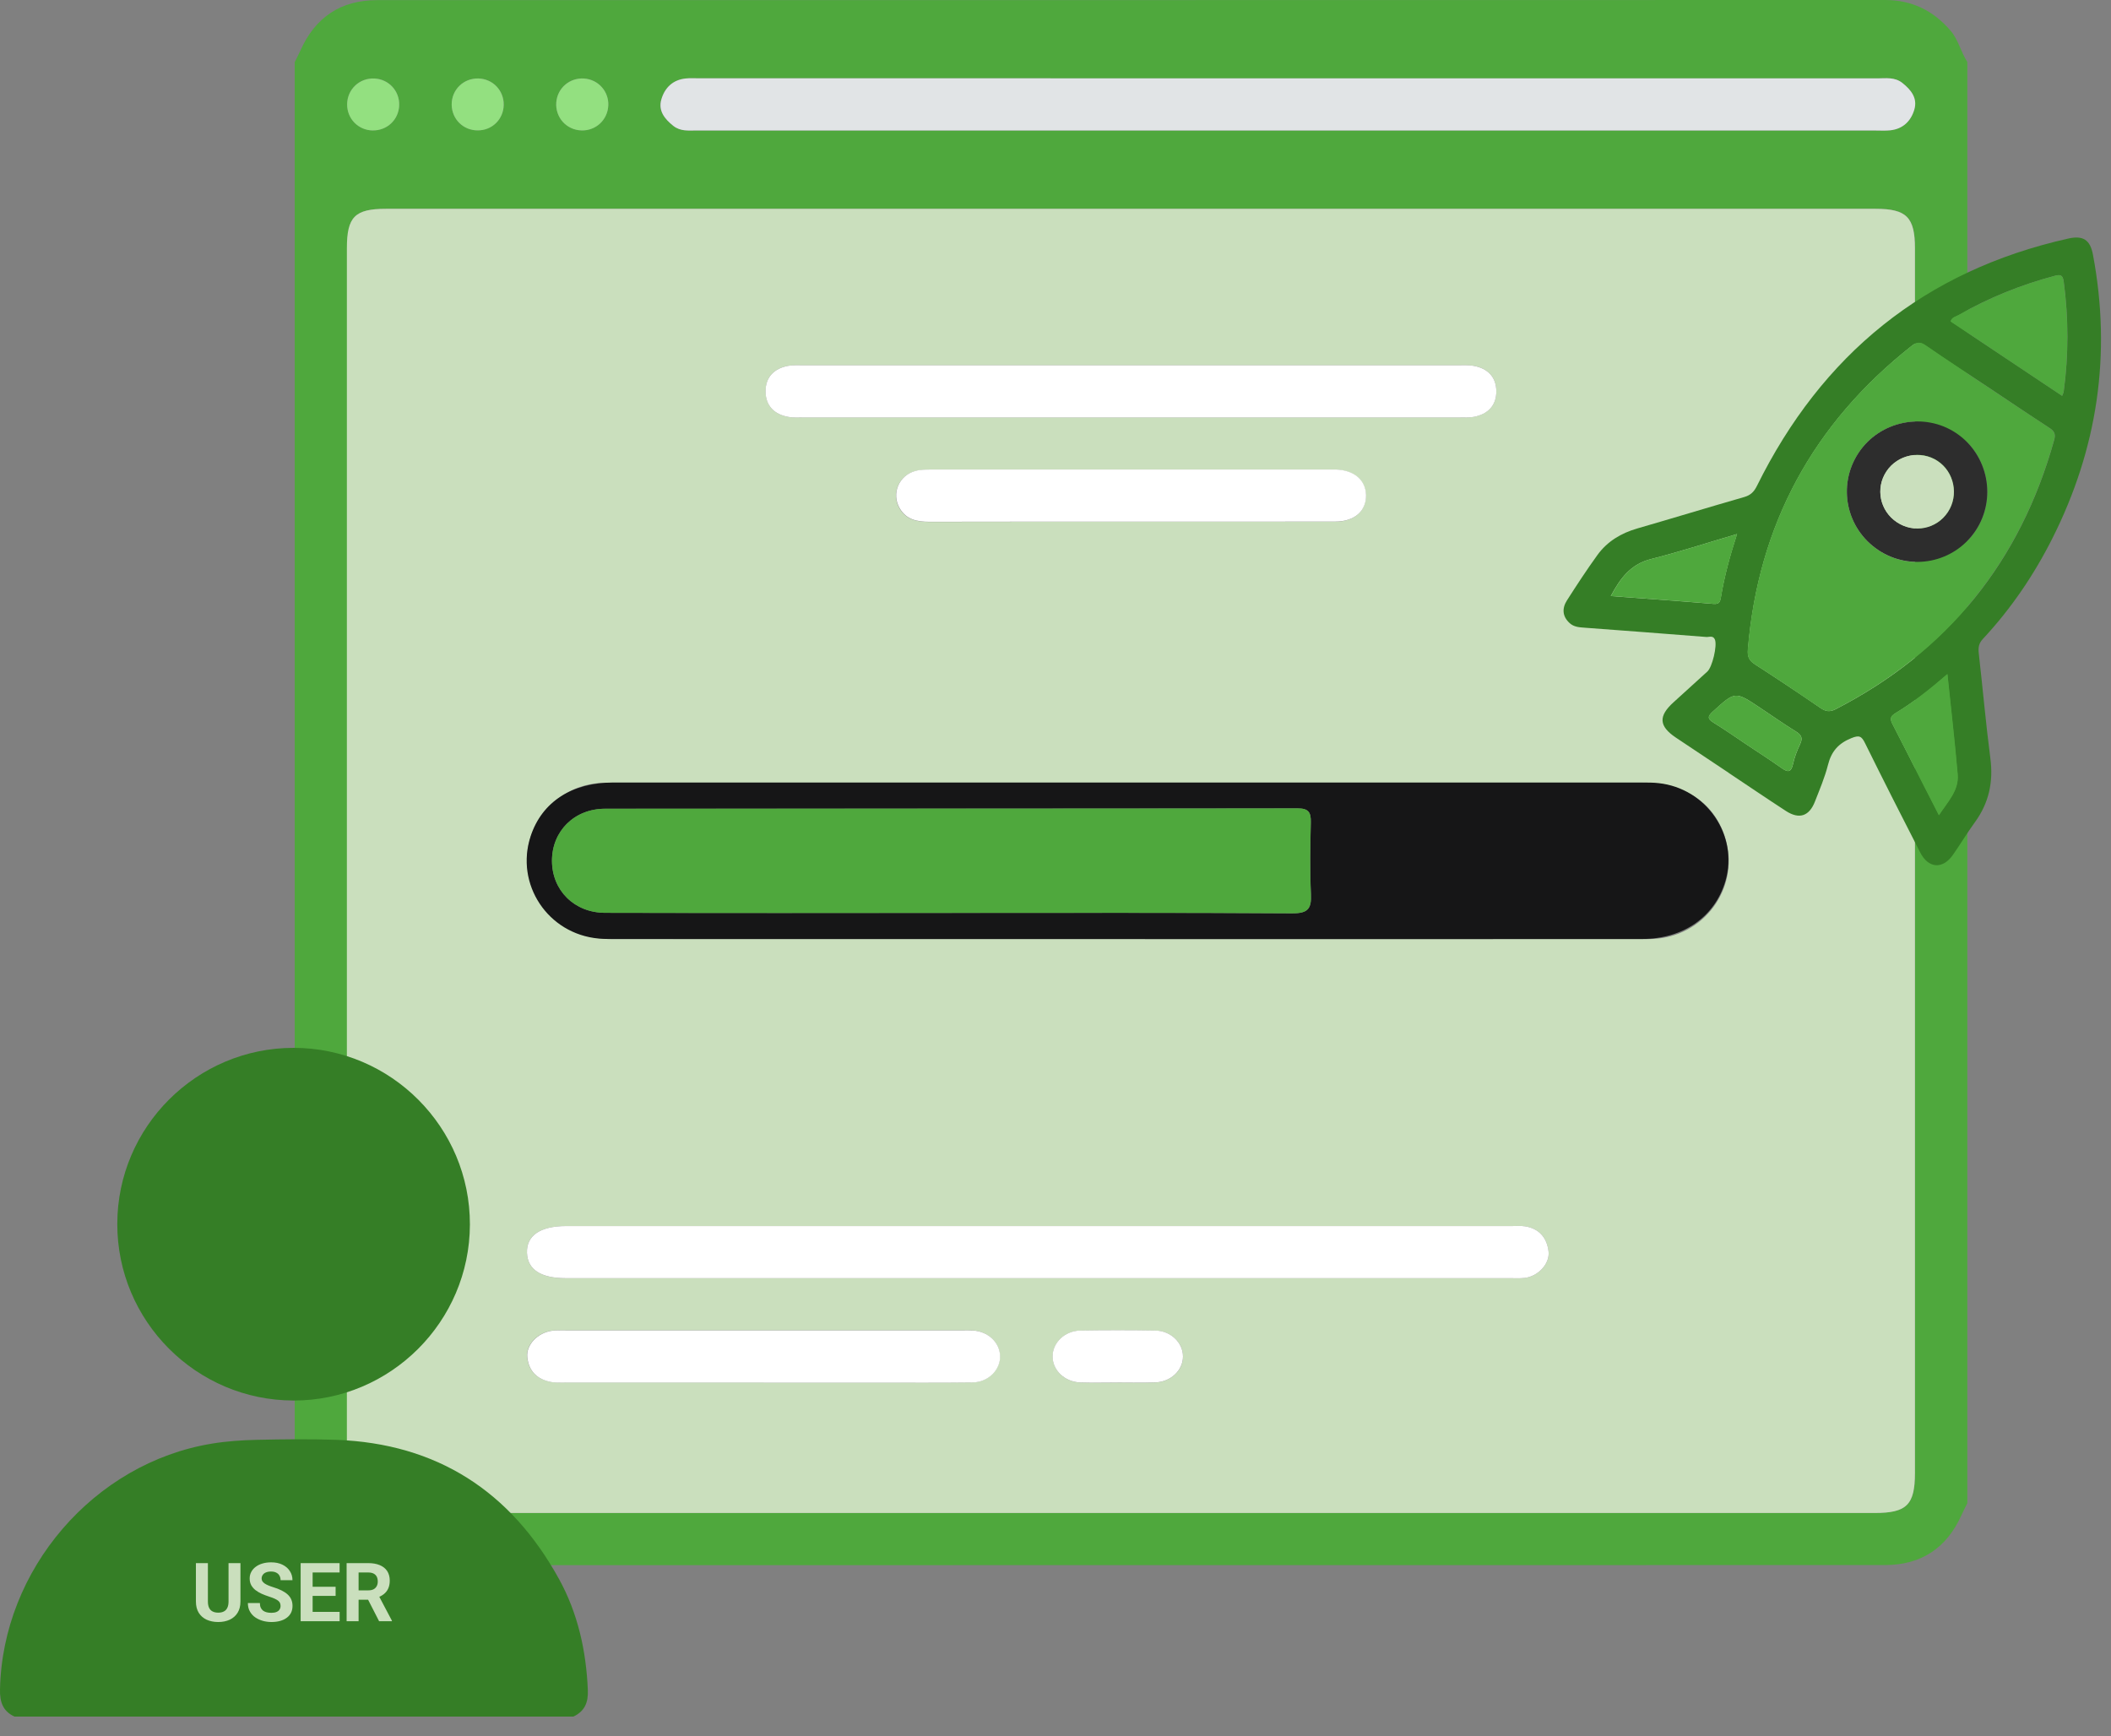
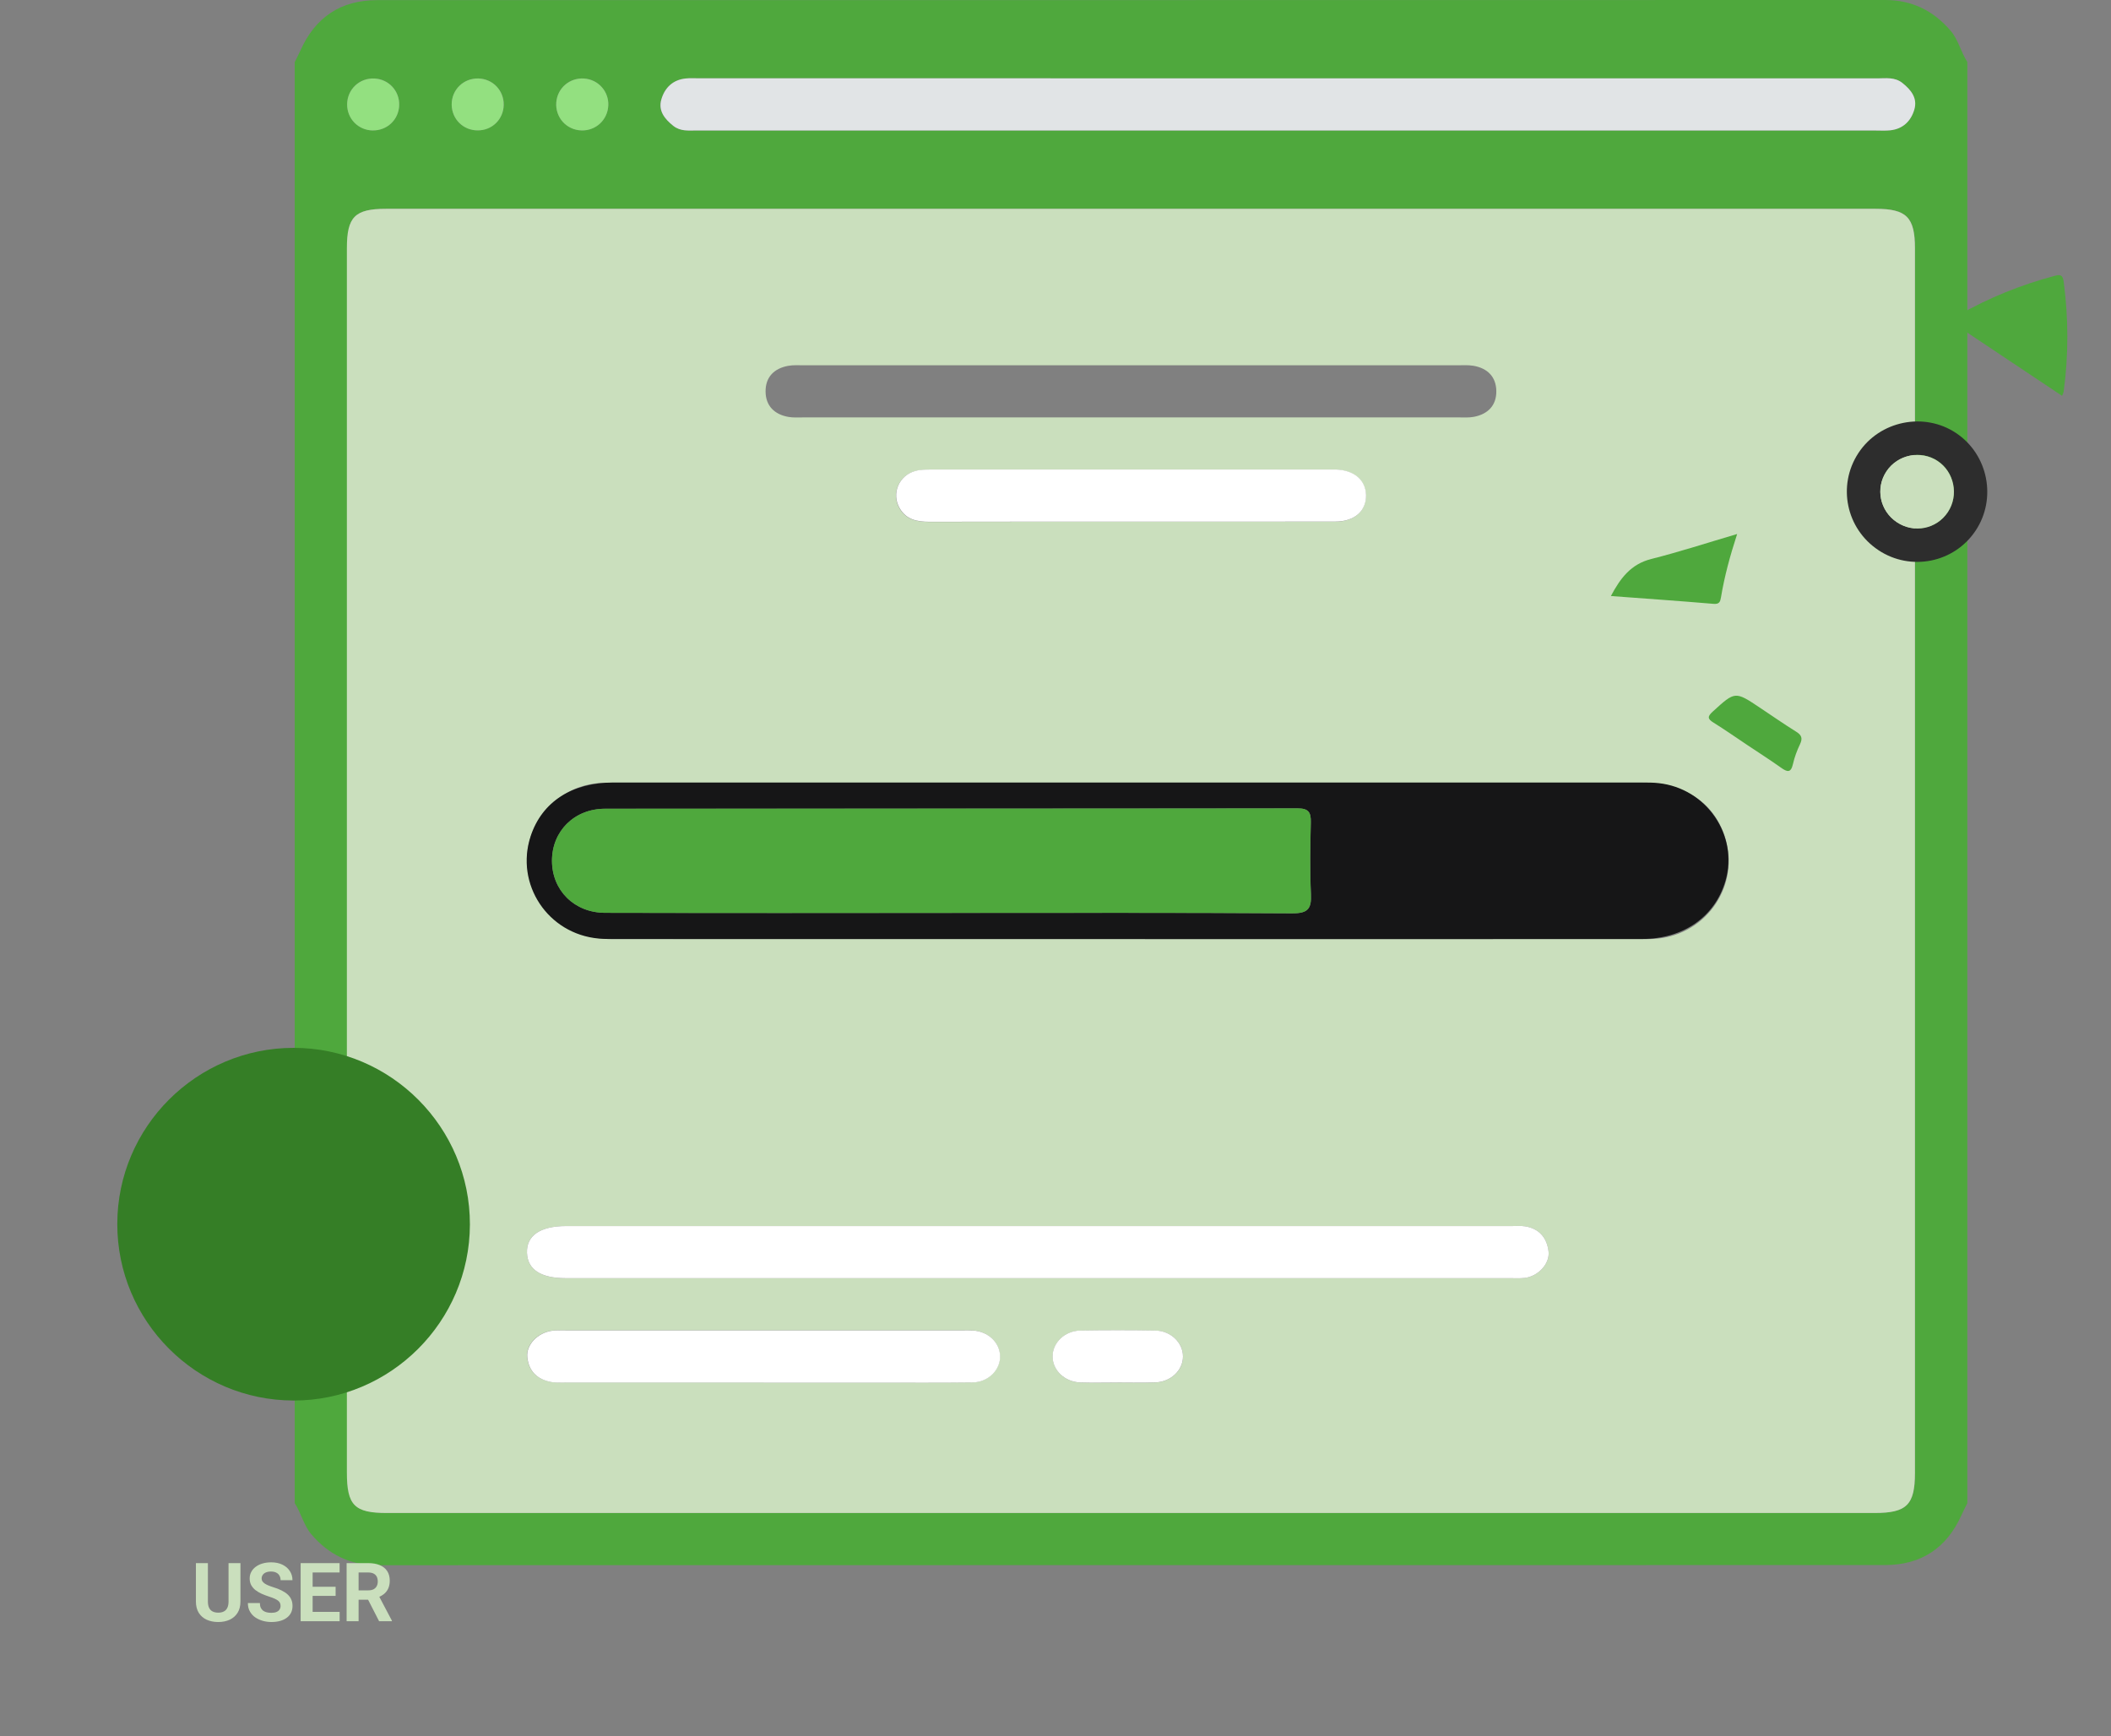
<svg xmlns="http://www.w3.org/2000/svg" width="62" height="51" viewBox="0 0 62 51" fill="none">
  <rect x="0" y="0" width="62" height="51" fill="#808080" stroke="none" />
  <path d="M57.781 1.822V44.15C57.724 44.263 57.666 44.373 57.614 44.489C57.18 45.462 56.433 45.968 55.363 45.968C40.6 45.971 25.837 45.968 11.074 45.972C10.282 45.972 9.656 45.66 9.149 45.071C8.917 44.799 8.847 44.443 8.656 44.15C8.656 30.041 8.656 15.932 8.656 1.823C8.713 1.71 8.771 1.6 8.823 1.484C9.257 0.51 10.004 0.005 11.074 0.004C25.837 0.002 40.6 0.004 55.363 0C56.155 0 56.781 0.312 57.288 0.901C57.52 1.172 57.59 1.529 57.781 1.822ZM33.218 6.131C25.927 6.131 18.635 6.131 11.344 6.131C10.425 6.131 10.192 6.365 10.192 7.291C10.192 19.277 10.192 31.262 10.192 43.248C10.192 44.211 10.414 44.437 11.363 44.437C25.929 44.437 40.496 44.437 55.062 44.437C56.008 44.437 56.246 44.198 56.246 43.252C56.246 31.267 56.246 19.282 56.246 7.296C56.246 6.379 55.999 6.131 55.092 6.131C47.801 6.131 40.509 6.131 33.218 6.131ZM37.77 3.833C43.54 3.833 49.31 3.833 55.079 3.833C55.223 3.833 55.368 3.842 55.51 3.828C55.888 3.79 56.125 3.556 56.223 3.214C56.321 2.88 56.127 2.641 55.873 2.438C55.648 2.257 55.39 2.302 55.138 2.302C43.598 2.3 32.059 2.3 20.519 2.3C20.391 2.3 20.262 2.292 20.136 2.305C19.758 2.344 19.521 2.579 19.422 2.92C19.325 3.253 19.518 3.492 19.771 3.695C19.983 3.864 20.223 3.832 20.459 3.832C26.229 3.832 31.999 3.832 37.768 3.832L37.77 3.833ZM10.944 3.829C11.368 3.838 11.709 3.515 11.724 3.094C11.739 2.672 11.421 2.324 10.999 2.304C10.558 2.282 10.198 2.623 10.196 3.064C10.194 3.486 10.522 3.822 10.944 3.83V3.829ZM14.029 3.829C14.453 3.829 14.787 3.502 14.795 3.079C14.802 2.657 14.477 2.317 14.054 2.304C13.613 2.29 13.259 2.638 13.266 3.078C13.272 3.502 13.605 3.829 14.03 3.829H14.029ZM17.865 3.103C17.885 2.682 17.57 2.33 17.15 2.304C16.729 2.278 16.371 2.586 16.338 3.005C16.303 3.444 16.634 3.815 17.074 3.829C17.497 3.842 17.843 3.524 17.864 3.103H17.865Z" fill="#4FA83D" />
  <path d="M33.213 6.133C40.505 6.133 47.796 6.133 55.087 6.133C55.996 6.133 56.242 6.381 56.242 7.298C56.242 19.284 56.242 31.269 56.242 43.255C56.242 44.2 56.003 44.439 55.057 44.439C40.492 44.439 25.924 44.439 11.358 44.439C10.409 44.439 10.188 44.213 10.188 43.25C10.188 31.264 10.188 19.279 10.188 7.293C10.188 6.368 10.42 6.133 11.339 6.133C18.631 6.133 25.922 6.133 33.213 6.133ZM33.115 27.584C38.103 27.584 43.09 27.584 48.078 27.584C48.27 27.584 48.462 27.587 48.653 27.571C50.15 27.439 51.122 25.974 50.654 24.559C50.323 23.558 49.447 22.988 48.226 22.988C38.154 22.988 28.084 22.988 18.013 22.988C17.853 22.988 17.692 22.988 17.534 23.005C16.122 23.155 15.173 24.546 15.566 25.882C15.875 26.93 16.8 27.583 18.009 27.583C23.045 27.586 28.081 27.584 33.115 27.584ZM30.48 37.543C35.102 37.543 39.722 37.543 44.344 37.543C44.488 37.543 44.633 37.552 44.776 37.535C45.17 37.491 45.524 37.121 45.48 36.758C45.434 36.357 45.208 36.081 44.785 36.019C44.66 35.999 44.529 36.011 44.402 36.011C35.143 36.011 25.885 36.011 16.626 36.011C15.866 36.011 15.458 36.291 15.476 36.796C15.493 37.288 15.881 37.543 16.617 37.543C21.239 37.543 25.86 37.543 30.481 37.543H30.48ZM33.207 10.729C30.012 10.729 26.817 10.729 23.622 10.729C23.462 10.729 23.299 10.717 23.144 10.746C22.732 10.822 22.48 11.08 22.485 11.502C22.489 11.922 22.746 12.174 23.159 12.246C23.299 12.27 23.446 12.26 23.59 12.26C30.012 12.26 36.435 12.26 42.858 12.26C43.002 12.26 43.148 12.27 43.287 12.243C43.7 12.165 43.952 11.907 43.947 11.487C43.942 11.067 43.687 10.814 43.273 10.743C43.117 10.717 42.954 10.729 42.794 10.729C39.599 10.729 36.404 10.729 33.209 10.729H33.207ZM22.421 40.607C23.492 40.607 24.564 40.607 25.635 40.607C26.611 40.607 27.586 40.615 28.562 40.603C29.022 40.597 29.382 40.229 29.368 39.821C29.355 39.424 29.012 39.103 28.571 39.076C28.475 39.07 28.379 39.074 28.283 39.074C24.398 39.074 20.512 39.074 16.627 39.074C16.483 39.074 16.337 39.065 16.196 39.086C15.782 39.148 15.446 39.497 15.482 39.857C15.523 40.273 15.78 40.517 16.188 40.591C16.328 40.616 16.475 40.605 16.619 40.605C18.554 40.605 20.488 40.605 22.423 40.605L22.421 40.607ZM33.228 15.326C35.224 15.326 37.22 15.33 39.216 15.324C39.779 15.322 40.124 15.008 40.116 14.547C40.108 14.104 39.769 13.815 39.238 13.795C39.174 13.792 39.111 13.795 39.046 13.795C35.149 13.795 31.253 13.795 27.356 13.796C27.198 13.796 27.032 13.795 26.882 13.836C26.389 13.97 26.167 14.509 26.421 14.937C26.617 15.267 26.933 15.33 27.288 15.33C29.267 15.325 31.248 15.327 33.228 15.327V15.326ZM32.831 40.607C33.197 40.607 33.563 40.617 33.928 40.605C34.389 40.589 34.746 40.249 34.746 39.843C34.746 39.437 34.39 39.088 33.928 39.081C33.197 39.069 32.465 39.069 31.733 39.081C31.272 39.088 30.916 39.436 30.916 39.843C30.916 40.249 31.271 40.591 31.733 40.606C32.099 40.618 32.465 40.609 32.831 40.609V40.607Z" fill="#CADFBD" />
  <path d="M37.769 3.832C31.999 3.832 26.23 3.832 20.461 3.832C20.224 3.832 19.984 3.864 19.773 3.695C19.52 3.492 19.327 3.253 19.424 2.92C19.524 2.578 19.76 2.344 20.138 2.305C20.265 2.292 20.393 2.3 20.521 2.3C32.061 2.3 43.599 2.3 55.139 2.302C55.39 2.302 55.649 2.257 55.875 2.438C56.128 2.641 56.321 2.88 56.225 3.214C56.126 3.556 55.889 3.79 55.511 3.828C55.368 3.842 55.223 3.833 55.081 3.833C49.311 3.833 43.541 3.833 37.772 3.833L37.769 3.832Z" fill="#E1E4E6" />
  <path d="M10.944 3.832C10.522 3.824 10.193 3.488 10.195 3.065C10.198 2.625 10.558 2.284 10.999 2.306C11.42 2.327 11.739 2.674 11.724 3.095C11.71 3.516 11.368 3.839 10.944 3.831V3.832Z" fill="#93E080" />
  <path d="M14.03 3.83C13.607 3.83 13.273 3.502 13.266 3.079C13.258 2.639 13.614 2.291 14.054 2.305C14.476 2.318 14.8 2.659 14.794 3.08C14.787 3.504 14.454 3.832 14.029 3.83H14.03Z" fill="#93E080" />
  <path d="M17.865 3.105C17.844 3.525 17.497 3.845 17.075 3.831C16.635 3.817 16.304 3.447 16.338 3.007C16.371 2.588 16.728 2.28 17.151 2.306C17.571 2.333 17.886 2.685 17.866 3.105H17.865Z" fill="#93E080" />
  <path d="M30.482 37.542C25.86 37.542 21.24 37.542 16.618 37.542C15.882 37.542 15.494 37.288 15.477 36.796C15.459 36.291 15.867 36.011 16.627 36.011C25.886 36.011 35.144 36.011 44.403 36.011C44.531 36.011 44.661 36 44.785 36.018C45.208 36.082 45.434 36.358 45.481 36.757C45.523 37.121 45.17 37.491 44.777 37.535C44.634 37.551 44.489 37.542 44.345 37.542C39.723 37.542 35.103 37.542 30.481 37.542H30.482Z" fill="white" />
-   <path d="M33.209 10.729C36.404 10.729 39.599 10.729 42.794 10.729C42.953 10.729 43.117 10.717 43.273 10.744C43.687 10.815 43.943 11.068 43.947 11.488C43.952 11.909 43.7 12.166 43.287 12.244C43.148 12.27 43 12.261 42.858 12.261C36.435 12.261 30.012 12.261 23.59 12.261C23.445 12.261 23.299 12.271 23.159 12.246C22.745 12.174 22.488 11.922 22.484 11.502C22.48 11.081 22.732 10.823 23.144 10.746C23.299 10.717 23.462 10.729 23.622 10.729C26.817 10.729 30.012 10.729 33.207 10.729H33.209Z" fill="white" />
  <path d="M22.428 40.608C20.493 40.608 18.559 40.608 16.623 40.608C16.479 40.608 16.333 40.618 16.192 40.593C15.785 40.52 15.528 40.275 15.487 39.86C15.451 39.5 15.787 39.15 16.201 39.088C16.343 39.067 16.488 39.076 16.632 39.076C20.517 39.076 24.403 39.076 28.288 39.076C28.384 39.076 28.48 39.073 28.576 39.079C29.017 39.105 29.359 39.425 29.373 39.824C29.387 40.232 29.027 40.599 28.566 40.605C27.591 40.617 26.615 40.61 25.64 40.61C24.569 40.61 23.497 40.61 22.426 40.61L22.428 40.608Z" fill="white" />
  <path d="M33.233 15.322C31.253 15.322 29.272 15.32 27.292 15.325C26.938 15.325 26.622 15.264 26.426 14.932C26.173 14.504 26.394 13.965 26.887 13.831C27.038 13.79 27.202 13.791 27.361 13.791C31.258 13.789 35.154 13.79 39.05 13.79C39.114 13.79 39.179 13.788 39.242 13.79C39.774 13.81 40.112 14.1 40.121 14.543C40.13 15.005 39.784 15.318 39.221 15.319C37.224 15.325 35.229 15.321 33.233 15.321V15.322Z" fill="white" />
  <path d="M32.829 40.607C32.463 40.607 32.097 40.617 31.731 40.605C31.27 40.589 30.914 40.248 30.914 39.841C30.914 39.436 31.27 39.088 31.731 39.079C32.463 39.067 33.195 39.067 33.927 39.079C34.388 39.087 34.744 39.436 34.744 39.841C34.744 40.247 34.388 40.589 33.927 40.603C33.561 40.615 33.195 40.606 32.829 40.606V40.607Z" fill="white" />
-   <path d="M0.425 50.418C0.084 50.261 -0.007 49.989 0 49.626C0.069 46.102 2.755 42.968 6.225 42.401C6.658 42.33 7.101 42.3 7.54 42.29C8.319 42.273 9.1 42.263 9.879 42.29C12.835 42.4 14.999 43.802 16.416 46.374C16.974 47.386 17.217 48.492 17.265 49.645C17.28 50.004 17.171 50.264 16.841 50.418H0.425Z" fill="#357E26" />
  <path d="M8.62 41.135C5.765 41.133 3.438 38.799 3.445 35.943C3.451 33.094 5.777 30.776 8.626 30.777C11.483 30.779 13.808 33.111 13.801 35.968C13.794 38.819 11.47 41.137 8.62 41.136V41.135Z" fill="#357E26" />
  <path d="M6.712 45.911H7.062V47.038C7.062 47.17 7.034 47.28 6.978 47.37C6.922 47.46 6.845 47.527 6.747 47.573C6.649 47.618 6.537 47.641 6.409 47.641C6.282 47.641 6.169 47.618 6.069 47.573C5.971 47.527 5.894 47.46 5.837 47.37C5.782 47.28 5.754 47.17 5.754 47.038V45.911H6.106V47.038C6.106 47.115 6.118 47.177 6.142 47.226C6.166 47.274 6.201 47.31 6.246 47.332C6.293 47.355 6.347 47.366 6.409 47.366C6.473 47.366 6.528 47.355 6.572 47.332C6.617 47.31 6.652 47.274 6.675 47.226C6.7 47.177 6.712 47.115 6.712 47.038V45.911ZM8.24 47.171C8.24 47.14 8.235 47.113 8.226 47.089C8.217 47.064 8.201 47.041 8.176 47.021C8.152 47 8.118 46.979 8.074 46.959C8.031 46.938 7.974 46.917 7.905 46.895C7.827 46.87 7.754 46.842 7.684 46.811C7.615 46.78 7.555 46.743 7.501 46.702C7.449 46.66 7.408 46.611 7.377 46.556C7.348 46.5 7.333 46.436 7.333 46.362C7.333 46.291 7.348 46.227 7.38 46.169C7.411 46.11 7.455 46.06 7.511 46.019C7.567 45.977 7.633 45.944 7.71 45.922C7.787 45.899 7.872 45.888 7.964 45.888C8.09 45.888 8.2 45.91 8.294 45.956C8.387 46.001 8.46 46.063 8.511 46.142C8.564 46.221 8.59 46.311 8.59 46.413H8.241C8.241 46.363 8.23 46.319 8.209 46.281C8.189 46.243 8.158 46.213 8.115 46.191C8.074 46.169 8.022 46.158 7.958 46.158C7.897 46.158 7.847 46.168 7.806 46.186C7.765 46.204 7.735 46.229 7.715 46.26C7.694 46.291 7.684 46.325 7.684 46.363C7.684 46.392 7.691 46.418 7.705 46.442C7.72 46.465 7.742 46.487 7.771 46.508C7.8 46.528 7.835 46.547 7.878 46.565C7.92 46.583 7.969 46.6 8.024 46.618C8.117 46.646 8.199 46.677 8.269 46.713C8.34 46.748 8.399 46.787 8.447 46.831C8.495 46.875 8.531 46.924 8.555 46.98C8.579 47.035 8.591 47.098 8.591 47.168C8.591 47.243 8.577 47.309 8.548 47.368C8.519 47.426 8.477 47.476 8.422 47.516C8.368 47.557 8.303 47.588 8.227 47.609C8.151 47.63 8.066 47.641 7.972 47.641C7.888 47.641 7.805 47.63 7.723 47.608C7.641 47.585 7.566 47.551 7.499 47.506C7.433 47.461 7.38 47.403 7.34 47.332C7.3 47.262 7.28 47.179 7.28 47.083H7.633C7.633 47.136 7.641 47.181 7.657 47.218C7.674 47.254 7.697 47.284 7.726 47.307C7.757 47.329 7.793 47.346 7.834 47.356C7.876 47.366 7.922 47.371 7.972 47.371C8.033 47.371 8.083 47.362 8.122 47.345C8.162 47.328 8.192 47.304 8.21 47.274C8.23 47.243 8.24 47.209 8.24 47.171ZM9.975 47.343V47.617H9.067V47.343H9.975ZM9.182 45.911V47.617H8.83V45.911H9.182ZM9.857 46.606V46.873H9.067V46.606H9.857ZM9.974 45.911V46.186H9.067V45.911H9.974ZM10.18 45.911H10.816C10.947 45.911 11.059 45.931 11.153 45.97C11.247 46.009 11.32 46.066 11.371 46.143C11.421 46.22 11.447 46.314 11.447 46.425C11.447 46.517 11.431 46.595 11.4 46.661C11.37 46.726 11.326 46.78 11.27 46.824C11.214 46.867 11.149 46.901 11.074 46.927L10.963 46.986H10.41L10.408 46.711H10.819C10.88 46.711 10.932 46.7 10.972 46.679C11.013 46.657 11.043 46.626 11.064 46.587C11.085 46.548 11.095 46.503 11.095 46.451C11.095 46.397 11.085 46.349 11.065 46.309C11.044 46.27 11.014 46.239 10.972 46.218C10.931 46.197 10.879 46.186 10.816 46.186H10.532V47.617H10.18V45.911ZM11.134 47.617L10.745 46.857L11.116 46.854L11.51 47.601V47.617H11.134Z" fill="#CADFBD" />
  <path d="M18.163 27.58C17.971 27.58 17.779 27.584 17.588 27.567C16.091 27.435 15.119 25.97 15.587 24.555C15.918 23.554 16.794 22.984 18.015 22.984C28.087 22.984 38.157 22.984 48.228 22.984C48.388 22.984 48.549 22.984 48.707 23.001C50.119 23.151 51.068 24.542 50.675 25.879C50.367 26.926 49.441 27.579 48.232 27.579C43.196 27.583 38.161 27.58 33.126 27.58C28.139 27.58 23.151 27.58 18.163 27.58ZM37.962 26.826C38.419 26.828 38.522 26.685 38.503 26.264C38.47 25.563 38.482 24.86 38.499 24.158C38.506 23.86 38.437 23.743 38.108 23.743C31.33 23.752 24.552 23.748 17.774 23.754C16.866 23.754 16.212 24.415 16.212 25.281C16.212 26.149 16.865 26.809 17.772 26.811C21.145 26.82 24.517 26.815 27.89 26.815C31.247 26.815 34.604 26.805 37.96 26.827L37.962 26.826Z" fill="#161617" />
  <path d="M27.89 26.813C31.247 26.813 34.604 26.803 37.96 26.825C38.417 26.827 38.52 26.685 38.501 26.263C38.469 25.563 38.481 24.859 38.498 24.157C38.505 23.86 38.435 23.742 38.107 23.742C31.329 23.752 24.551 23.747 17.773 23.753C16.865 23.753 16.211 24.414 16.211 25.281C16.211 26.148 16.864 26.808 17.771 26.811C21.143 26.819 24.516 26.814 27.889 26.814L27.89 26.813Z" fill="#4FA83D" />
-   <path d="M50.769 22.697C50.251 22.353 49.733 22.009 49.217 21.662C48.719 21.327 48.702 21.032 49.155 20.624C49.486 20.325 49.815 20.024 50.145 19.724C50.29 19.592 50.438 18.968 50.368 18.788C50.316 18.655 50.199 18.715 50.115 18.709C48.922 18.614 47.729 18.525 46.535 18.436C46.382 18.425 46.228 18.415 46.107 18.307C45.882 18.107 45.872 17.867 46.024 17.63C46.312 17.18 46.605 16.732 46.918 16.299C47.209 15.898 47.617 15.657 48.093 15.52C49.14 15.218 50.182 14.899 51.23 14.598C51.418 14.543 51.516 14.443 51.6 14.274C53.508 10.415 56.525 7.951 60.747 7.006C61.184 6.909 61.388 7.046 61.47 7.48C62.019 10.396 61.609 13.175 60.273 15.823C59.73 16.899 59.057 17.888 58.234 18.77C58.116 18.896 58.098 19.023 58.116 19.185C58.233 20.215 58.323 21.247 58.457 22.273C58.548 22.97 58.414 23.588 57.999 24.155C57.774 24.464 57.578 24.793 57.359 25.106C57.057 25.54 56.637 25.511 56.395 25.036C55.85 23.971 55.307 22.904 54.778 21.831C54.675 21.621 54.608 21.585 54.374 21.68C53.995 21.833 53.787 22.07 53.688 22.465C53.595 22.832 53.444 23.186 53.306 23.54C53.138 23.973 52.845 24.073 52.455 23.821C51.888 23.453 51.329 23.072 50.766 22.697H50.769ZM58.381 11.366C57.774 10.96 57.162 10.562 56.562 10.147C56.398 10.033 56.296 10.042 56.141 10.165C53.255 12.445 51.639 15.407 51.336 19.079C51.32 19.274 51.364 19.397 51.536 19.508C52.187 19.927 52.83 20.357 53.468 20.794C53.62 20.899 53.743 20.918 53.912 20.831C57.21 19.133 59.339 16.491 60.332 12.922C60.386 12.73 60.323 12.653 60.179 12.56C59.576 12.168 58.98 11.764 58.383 11.366H58.381ZM60.565 11.626C60.586 11.572 60.607 11.535 60.612 11.495C60.757 10.421 60.755 9.347 60.612 8.272C60.586 8.071 60.512 8.057 60.34 8.103C59.356 8.366 58.42 8.741 57.535 9.247C57.447 9.297 57.324 9.316 57.291 9.441C58.378 10.166 59.464 10.891 60.564 11.625L60.565 11.626ZM51.017 15.685C50.139 15.944 49.323 16.21 48.494 16.419C47.894 16.57 47.587 16.983 47.308 17.507C48.336 17.584 49.33 17.653 50.323 17.737C50.496 17.751 50.52 17.674 50.542 17.542C50.644 16.933 50.803 16.337 51.016 15.685H51.017ZM57.2 19.799C56.679 20.251 56.194 20.632 55.666 20.951C55.496 21.055 55.52 21.143 55.594 21.286C55.885 21.844 56.165 22.407 56.45 22.967C56.61 23.283 56.771 23.597 56.949 23.944C57.212 23.542 57.54 23.217 57.499 22.747C57.417 21.785 57.305 20.827 57.198 19.799H57.2ZM51.334 21.892C51.66 22.109 51.99 22.321 52.309 22.547C52.488 22.675 52.599 22.715 52.661 22.442C52.705 22.243 52.779 22.046 52.868 21.86C52.951 21.686 52.916 21.591 52.754 21.49C52.394 21.267 52.046 21.023 51.692 20.787C50.958 20.297 50.963 20.302 50.31 20.896C50.155 21.037 50.137 21.109 50.327 21.225C50.669 21.436 50.999 21.668 51.334 21.892Z" fill="#357E26" />
-   <path d="M58.378 11.366C58.977 11.765 59.572 12.167 60.174 12.559C60.318 12.653 60.382 12.73 60.328 12.922C59.333 16.491 57.205 19.133 53.907 20.831C53.738 20.918 53.616 20.898 53.464 20.794C52.825 20.357 52.183 19.925 51.532 19.508C51.359 19.396 51.315 19.273 51.331 19.079C51.636 15.407 53.25 12.444 56.137 10.164C56.291 10.042 56.394 10.032 56.558 10.146C57.158 10.563 57.77 10.961 58.377 11.366H58.378ZM55.17 16.161C56.119 16.79 57.393 16.534 58.023 15.589C58.649 14.65 58.396 13.357 57.46 12.727C56.516 12.091 55.201 12.358 54.579 13.312C53.958 14.265 54.221 15.532 55.171 16.161H55.17Z" fill="#4FA83D" />
  <path d="M60.562 11.626C59.462 10.892 58.376 10.168 57.289 9.442C57.323 9.317 57.445 9.298 57.534 9.248C58.418 8.743 59.354 8.367 60.338 8.104C60.511 8.057 60.584 8.072 60.61 8.273C60.753 9.349 60.755 10.423 60.61 11.497C60.605 11.536 60.583 11.573 60.563 11.627L60.562 11.626Z" fill="#4FA83D" />
  <path d="M51.02 15.684C50.808 16.336 50.647 16.932 50.546 17.541C50.524 17.673 50.499 17.75 50.328 17.736C49.334 17.652 48.341 17.583 47.312 17.506C47.591 16.982 47.898 16.569 48.498 16.418C49.327 16.209 50.143 15.943 51.021 15.684H51.02Z" fill="#4FA83D" />
-   <path d="M57.192 19.797C57.299 20.824 57.41 21.783 57.493 22.744C57.534 23.215 57.205 23.54 56.943 23.942C56.765 23.595 56.603 23.28 56.443 22.965C56.158 22.404 55.878 21.842 55.588 21.284C55.514 21.141 55.49 21.051 55.66 20.949C56.188 20.63 56.671 20.249 57.193 19.797H57.192Z" fill="#4FA83D" />
  <path d="M51.332 21.892C50.997 21.669 50.667 21.436 50.325 21.224C50.136 21.108 50.154 21.036 50.308 20.896C50.961 20.302 50.957 20.297 51.69 20.787C52.043 21.022 52.391 21.265 52.752 21.49C52.914 21.59 52.949 21.685 52.866 21.859C52.778 22.044 52.704 22.241 52.659 22.441C52.597 22.715 52.486 22.674 52.307 22.547C51.988 22.32 51.657 22.109 51.332 21.892Z" fill="#4FA83D" />
  <path d="M55.17 16.159C54.22 15.53 53.957 14.263 54.579 13.31C55.202 12.356 56.517 12.088 57.46 12.726C58.395 13.357 58.649 14.648 58.022 15.588C57.392 16.532 56.118 16.788 55.169 16.159H55.17ZM55.713 15.338C56.214 15.67 56.879 15.536 57.208 15.037C57.534 14.543 57.396 13.86 56.904 13.536C56.411 13.21 55.732 13.35 55.404 13.844C55.073 14.342 55.21 15.006 55.713 15.338Z" fill="#2D2D2D" />
  <path d="M55.715 15.341C55.213 15.009 55.076 14.347 55.406 13.848C55.734 13.353 56.413 13.214 56.906 13.539C57.398 13.863 57.536 14.546 57.21 15.04C56.881 15.54 56.215 15.674 55.715 15.341Z" fill="#CADFBD" />
</svg>